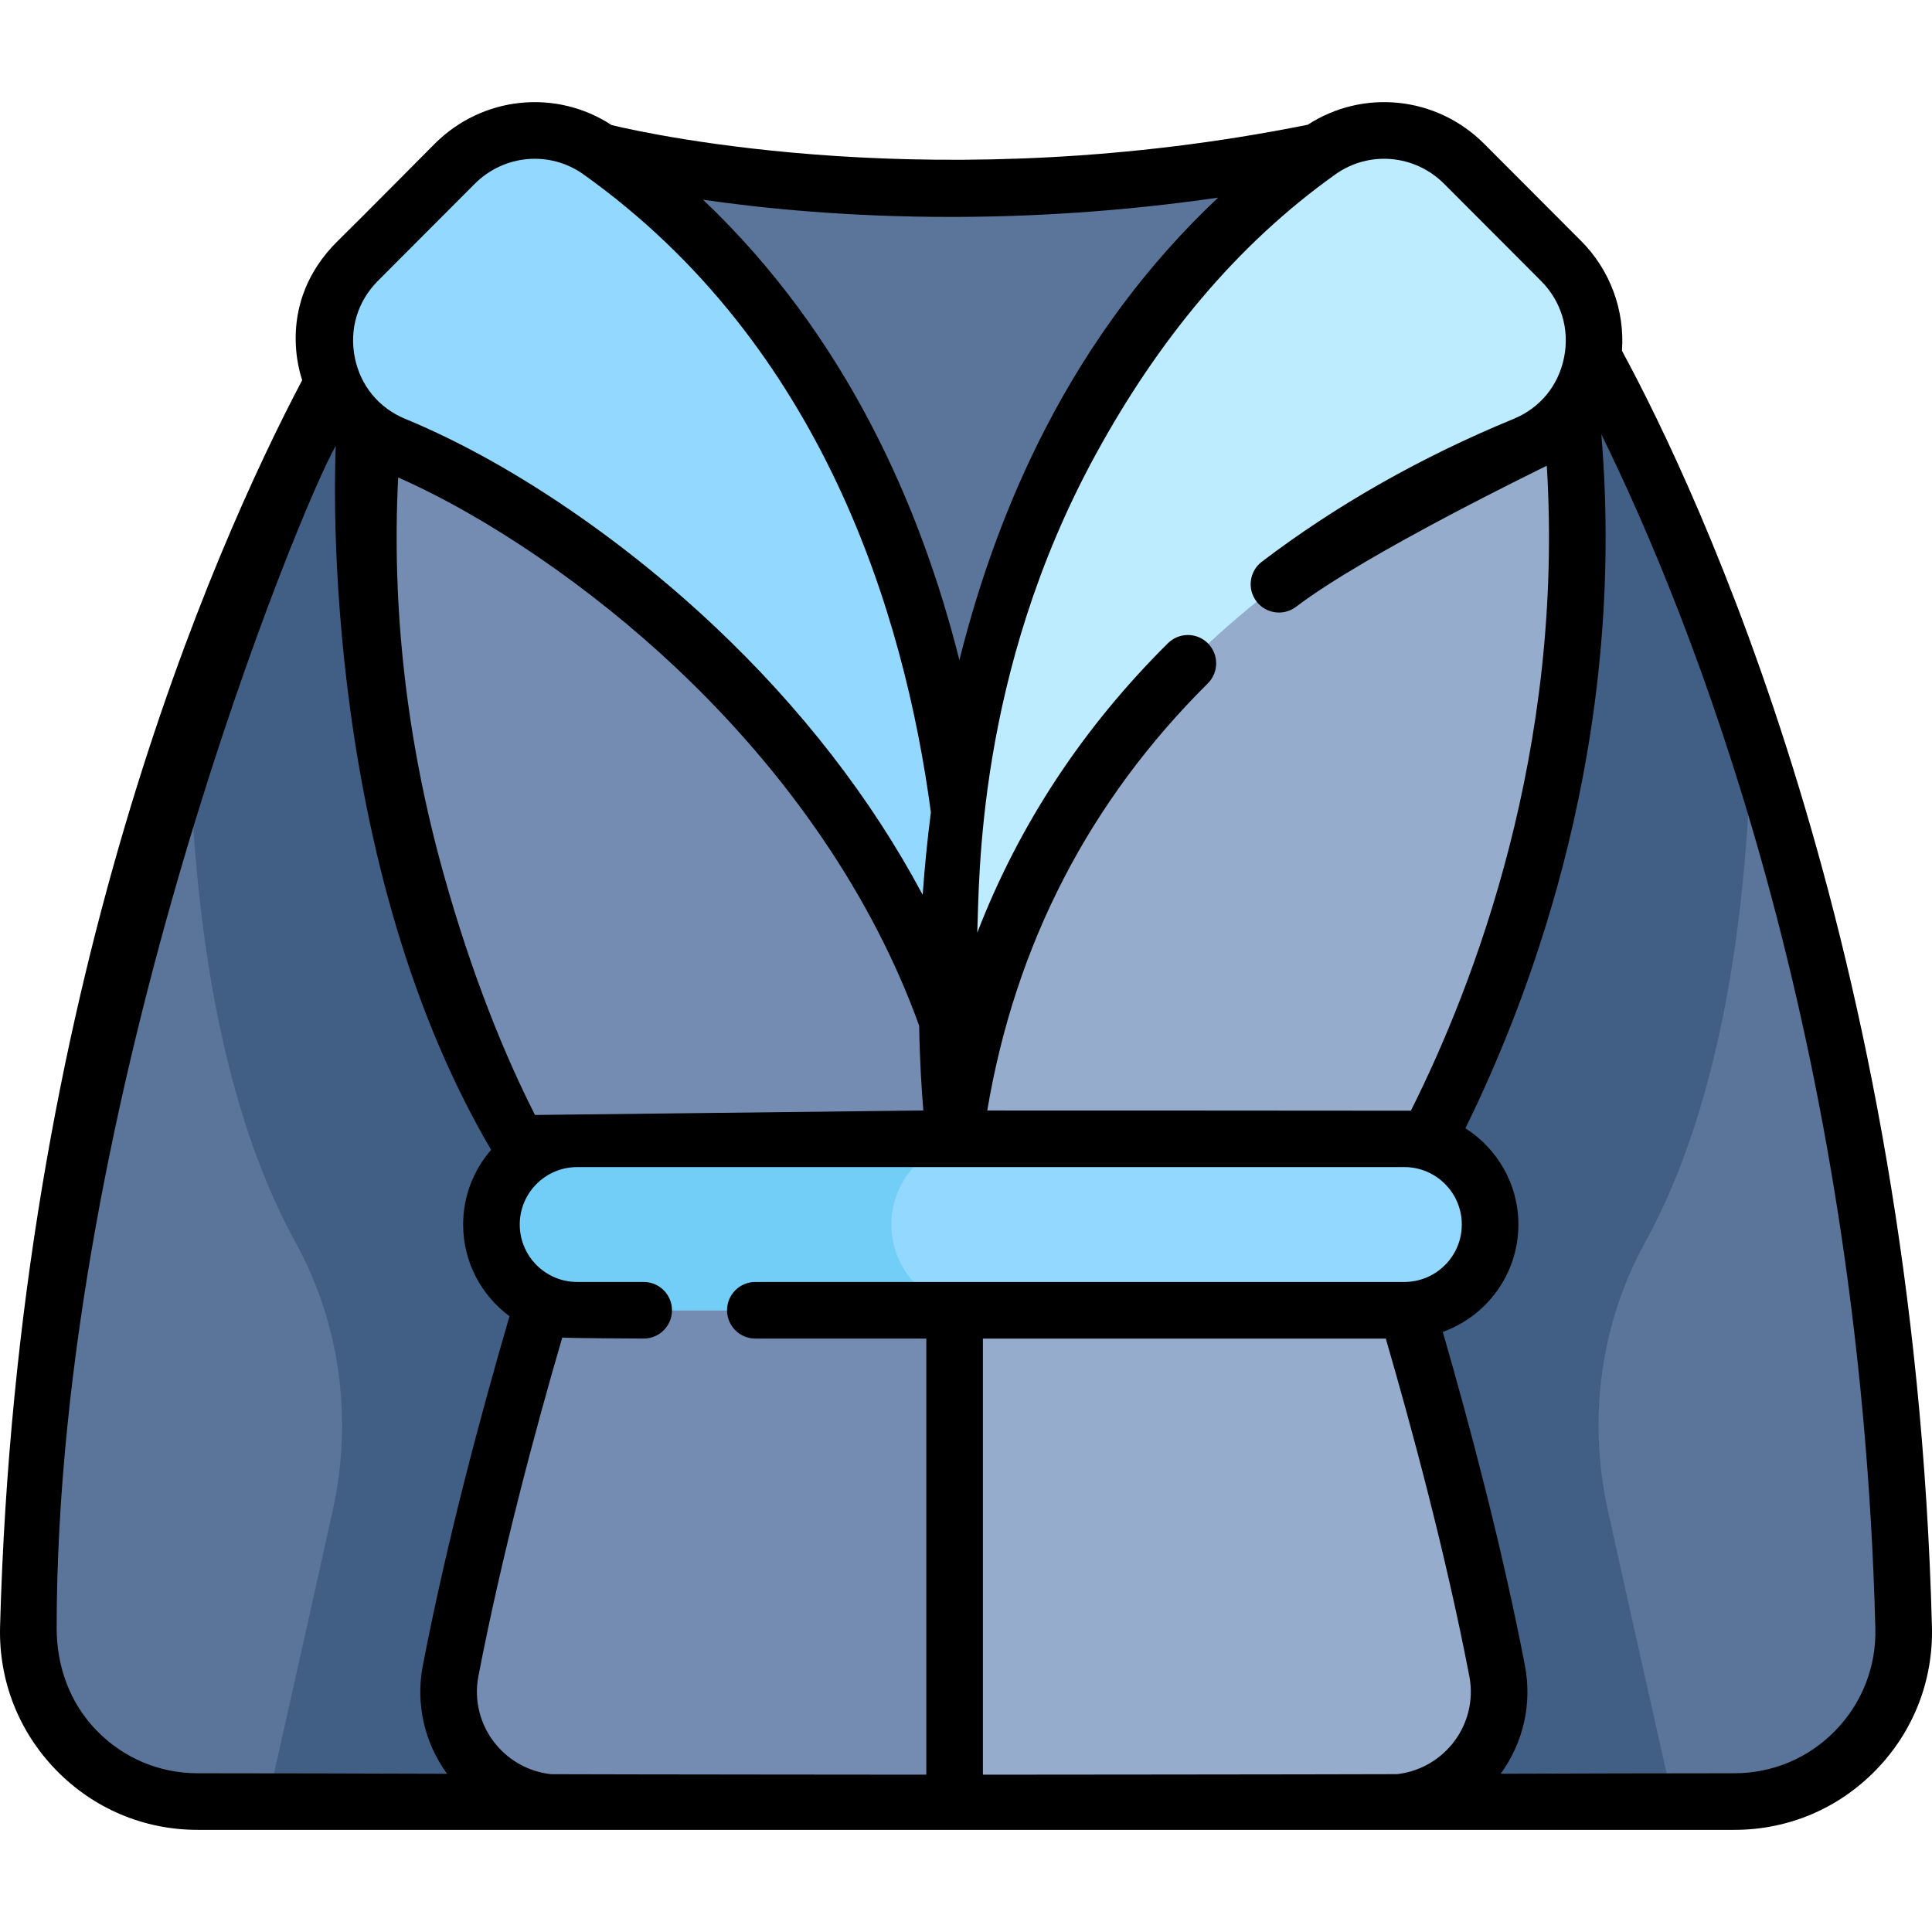
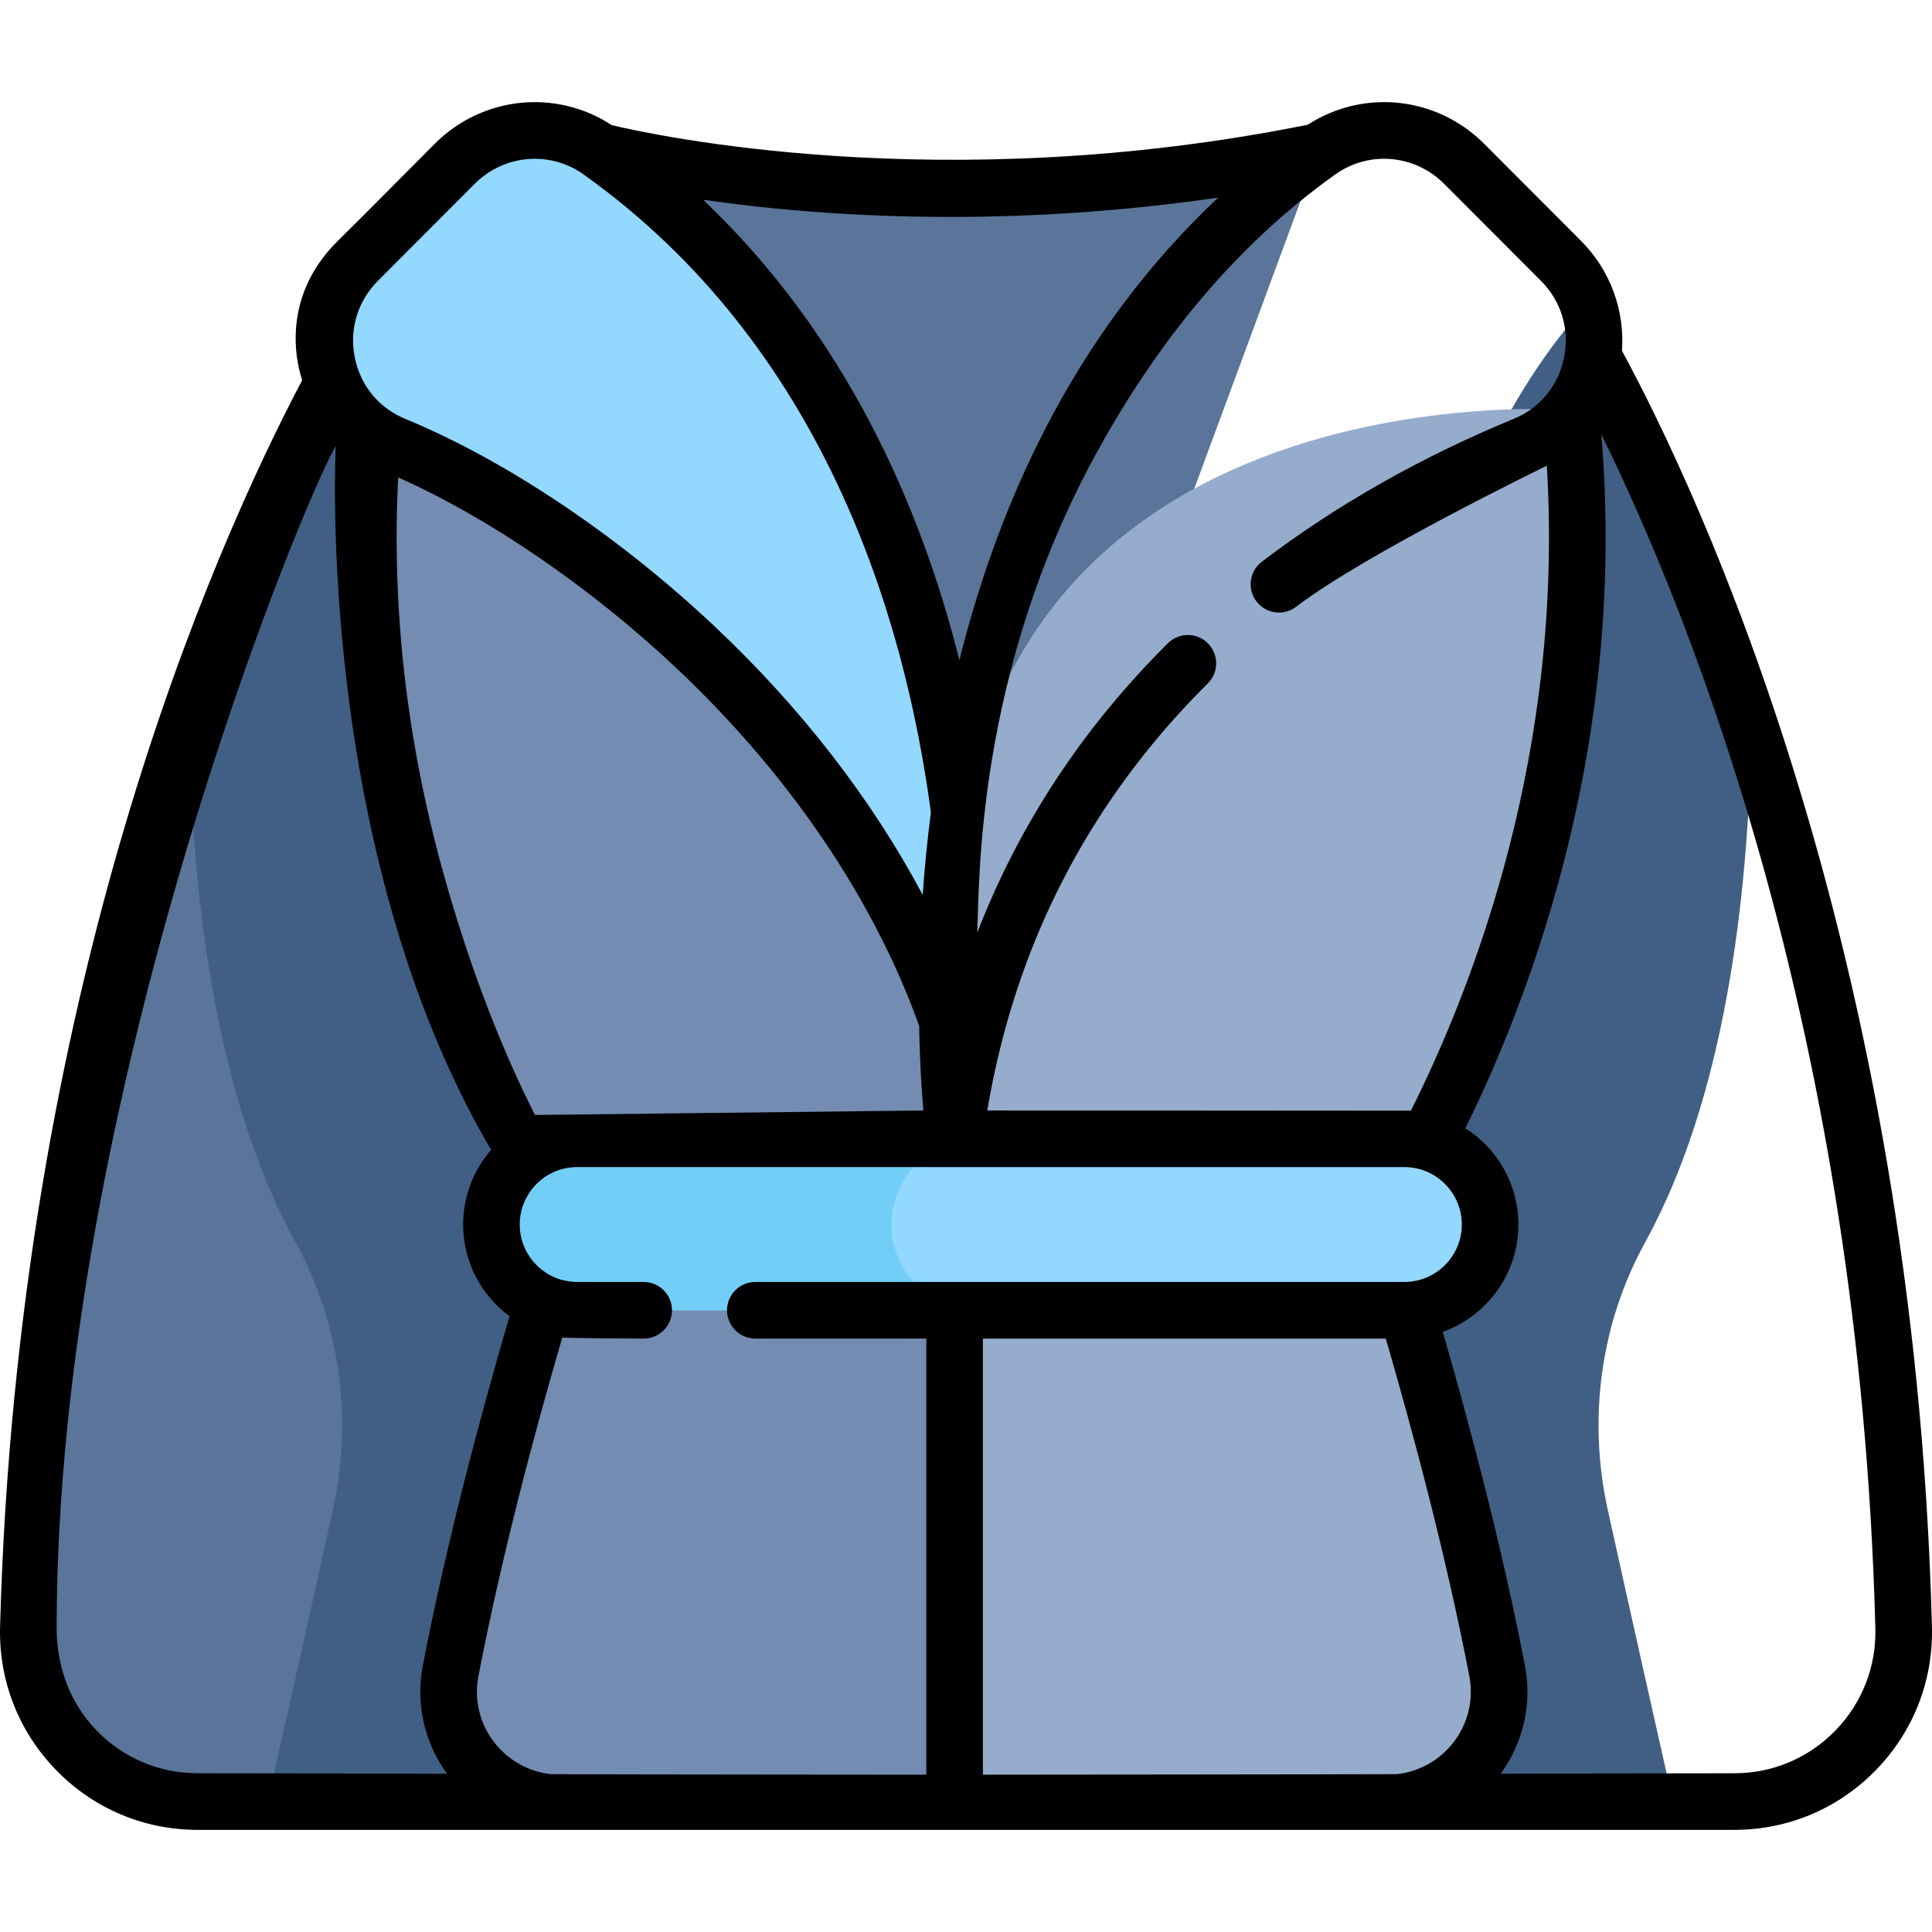
<svg xmlns="http://www.w3.org/2000/svg" version="1.1" id="Layer_1" x="0px" y="0px" viewBox="0 0 512 512" style="enable-background:new 0 0 512 512;" xml:space="preserve" width="512" height="512">
  <g id="bathrobe">
    <g id="fill_24_">
-       <path style="fill:#5B7499;" d="M416.69,85.074c0,0,82.199,130.278,87.795,346.216c0.655,25.269-19.587,46.137-44.864,46.142 c-49.006,0.01-120.622,0.377-120.622,0.377S334.042,183.361,416.69,85.074z" />
      <path style="fill:#5B7499;" d="M97.597,85.074c0,0-84.207,130.255-90.079,346.159c-0.688,25.289,19.565,46.195,44.863,46.199 c49.705,0.007,122.908,0.377,122.908,0.377S180.245,183.361,97.597,85.074z" />
      <path style="fill:#415F84;" d="M50.087,190.379c0.573,45.807,6.735,99.832,28.236,138.881 c11.887,21.587,15.187,46.872,9.875,70.936c-5.414,24.531-12.138,54.491-17.266,77.252c47.517,0.073,104.355,0.36,104.355,0.36 s4.956-294.448-77.691-392.734C97.597,85.074,73.431,122.473,50.087,190.379z" />
      <path style="fill:#415F84;" d="M464.146,193.698c-23.099-70.01-47.456-108.623-47.456-108.623 c-82.648,98.287-77.691,392.734-77.691,392.734s57.21-0.293,104.355-0.362c-5.128-22.761-11.852-52.72-17.265-77.25 c-5.311-24.064-2.012-49.349,9.875-70.936C456.949,291.149,463.319,238.776,464.146,193.698z" />
      <path style="fill:#748CB2;" d="M150.287,324.511c0,0-19.816,60.908-30.868,118.28c-3.501,18.175,10.515,35.017,29.024,35.017 h118.109V324.511H150.287z" />
      <path style="fill:#96ACCC;" d="M365.883,324.511c0,0,19.816,60.908,30.868,118.28c3.501,18.175-10.515,35.017-29.024,35.017 H252.98V324.511H365.883z" />
      <path style="fill:#5B7499;" d="M159,40.114c0,0,82.773,22.05,190.52,0l-96.54,261.318L159,40.114z" />
      <path style="fill:#748CB2;" d="M252.98,246.593v77.918H150.287c0,0-64.096-92.209-50.9-215.894 C99.387,108.617,252.98,96.107,252.98,246.593z" />
      <path style="fill:#96ACCC;" d="M252.98,246.593v77.918h112.342c0,0,64.096-92.209,50.9-215.894 C416.222,108.617,252.98,96.107,252.98,246.593z" />
      <path style="fill:#92D8FF;" d="M256.038,231.694C250.989,173.068,230.26,90.922,159,40.114 c-11.875-8.466-28.154-7.029-38.473,3.276c-7.576,7.566-16.787,16.802-25.699,25.753c-15.031,15.096-9.987,40.69,9.712,48.801 c45.017,18.535,118.476,73.146,146.508,152.455L256.038,231.694z" />
-       <path style="fill:#BDEBFF;" d="M252.98,301.432c0,0-23.914-175.438,96.54-261.318c11.874-8.466,28.153-7.029,38.473,3.276 c7.576,7.566,16.787,16.802,25.699,25.753c15.031,15.096,9.987,40.69-9.712,48.801 C351.025,139.747,267.513,191.149,252.98,301.432z" />
      <path style="fill:#92D8FF;" d="M372.167,347.234H152.96c-12.497,0-22.723-10.225-22.723-22.723v0 c0-12.497,10.225-22.723,22.723-22.723h219.207c12.497,0,22.723,10.225,22.723,22.723v0 C394.89,337.009,384.665,347.234,372.167,347.234z" />
      <path style="fill:#72CEF7;" d="M236.22,324.511L236.22,324.511c0-12.497,10.225-22.723,22.723-22.723H152.96 c-12.497,0-22.723,10.225-22.723,22.723v0c0,12.497,10.225,22.723,22.723,22.723h105.983 C246.445,347.234,236.22,337.009,236.22,324.511z" />
    </g>
    <path id="stroke_24_" d="M511.982,431.096c-4.659-179.855-62.105-301.13-82.143-338.135c0.766-10.748-3.115-21.359-10.833-29.11 c-8.917-8.956-18.133-18.197-25.713-25.768c-12.593-12.575-31.986-14.574-46.725-5.028c-97.098,19.546-174.15,2.579-184.466,0.102 c-14.759-9.659-34.239-7.692-46.875,4.926c-7.58,7.571-16.711,16.899-25.714,25.769c-16.805,16.556-9.721,35.901-9.433,36.895 C56.637,145.254,4.609,262.309,0.02,431.03c-0.389,14.301,4.886,27.817,14.853,38.061c9.938,10.214,23.259,15.84,37.507,15.842 c29.327,0.004,379.31,0.006,407.242,0c14.237-0.003,27.55-5.621,37.485-15.82C507.07,458.886,512.353,445.385,511.982,431.096z M382.693,48.697c7.572,7.561,16.776,16.792,25.684,25.738c5.395,5.417,7.623,12.828,6.113,20.33 c-1.497,7.442-6.368,13.363-13.366,16.244c-24.536,10.103-46.986,22.838-66.725,37.852c-3.297,2.507-3.938,7.213-1.43,10.51 c2.507,3.296,7.214,3.939,10.51,1.429c18.705-14.227,65.436-36.853,66.44-37.377c4.593,75.353-19.178,137.319-36.014,170.92 c-0.575-0.033-112.267-0.053-112.267-0.053c7.385-43.939,27.018-81.985,58.445-113.182c2.939-2.919,2.957-7.667,0.038-10.607 c-2.917-2.94-7.666-2.956-10.606-0.039c-22.561,22.397-39.454,48.071-50.531,76.72c0.604-13.065-0.467-68.469,31.416-126.788 c16.399-29.996,37.046-55.329,63.476-74.173C362.777,39.873,374.897,40.913,382.693,48.697z M141.783,295.479 c-7.911-15.551-16.719-36.962-24.256-63.995c-9.759-35.003-13.773-70.252-12.008-104.954 c23.766,10.512,50.937,29.069,73.504,50.313c30.073,28.31,52.373,61.126,64.559,94.969c0.168,9.503,0.661,17.178,1.114,22.477 L141.783,295.479z M251.889,57.486c21.162,0,45.088-1.375,70.926-5.111c-18.333,17.246-33.712,37.783-45.863,61.366 c-9.585,18.603-17.177,39.109-22.702,61.196c-10.275-40.895-30.137-86.142-67.933-122.005 C202.616,55.285,225.026,57.486,251.889,57.486z M100.142,74.435c8.907-8.946,18.112-18.177,25.685-25.738 c7.795-7.785,19.914-8.825,28.819-2.476c63.357,45.172,85.044,116.656,92.046,169.045c-0.978,7.606-1.683,14.925-2.176,21.869 c-13.513-25.376-32.229-49.58-55.212-71.214c-25.423-23.932-55.277-43.946-81.908-54.912c-6.998-2.881-11.869-8.802-13.366-16.244 C92.52,87.263,94.749,79.853,100.142,74.435z M25.623,458.629c-7.118-7.316-10.608-16.969-10.608-27.192 c0-140.94,65.427-298.983,73.98-313.288c0,0-5.802,106.536,41.15,186.575c-4.608,5.306-7.407,12.224-7.407,19.787 c0,9.955,4.84,18.798,12.287,24.308c-7.222,24.676-16.528,59.114-22.97,92.555c-1.946,10.103,0.396,20.438,6.429,28.699 c-21.613-0.074-45.879-0.138-66.101-0.141C42.217,469.931,32.714,465.916,25.623,458.629z M146.035,470.177 c-5.694-0.619-10.926-3.418-14.622-7.894c-4.18-5.061-5.867-11.649-4.63-18.073c6.21-32.234,15.154-65.507,22.218-89.744 c1.297,0.171,21.585,0.268,21.585,0.268c4.143,0,7.5-3.358,7.5-7.5s-3.357-7.5-7.5-7.5H152.96c-8.394,0-15.223-6.829-15.223-15.223 c0-8.394,6.829-15.223,15.223-15.223h219.208c8.393,0,15.223,6.829,15.223,15.223c0,8.394-6.829,15.223-15.223,15.223H200.171 c-4.143,0-7.5,3.358-7.5,7.5s3.357,7.5,7.5,7.5h45.309v115.575C245.48,470.309,163.232,470.249,146.035,470.177z M260.48,470.309 V354.734h106.767c6.965,23.925,15.931,57.245,22.141,89.476c1.237,6.424-0.45,13.012-4.63,18.073 c-3.676,4.452-8.873,7.245-14.531,7.884C351.983,470.243,260.48,470.309,260.48,470.309z M486.363,458.645 c-7.089,7.277-16.587,11.285-26.744,11.287c-18.989,0.004-41.51,0.062-61.925,0.132c6.028-8.26,8.367-18.591,6.422-28.691 c-6.108-31.707-14.813-64.362-21.765-88.409c11.669-4.189,20.039-15.36,20.039-28.453c0-10.717-5.611-20.141-14.046-25.509 c18.051-36.653,42.787-103.333,36.022-183.912c23.646,48.089,68.55,159.304,72.621,316.395 C497.253,441.695,493.479,451.341,486.363,458.645z" />
  </g>
</svg>